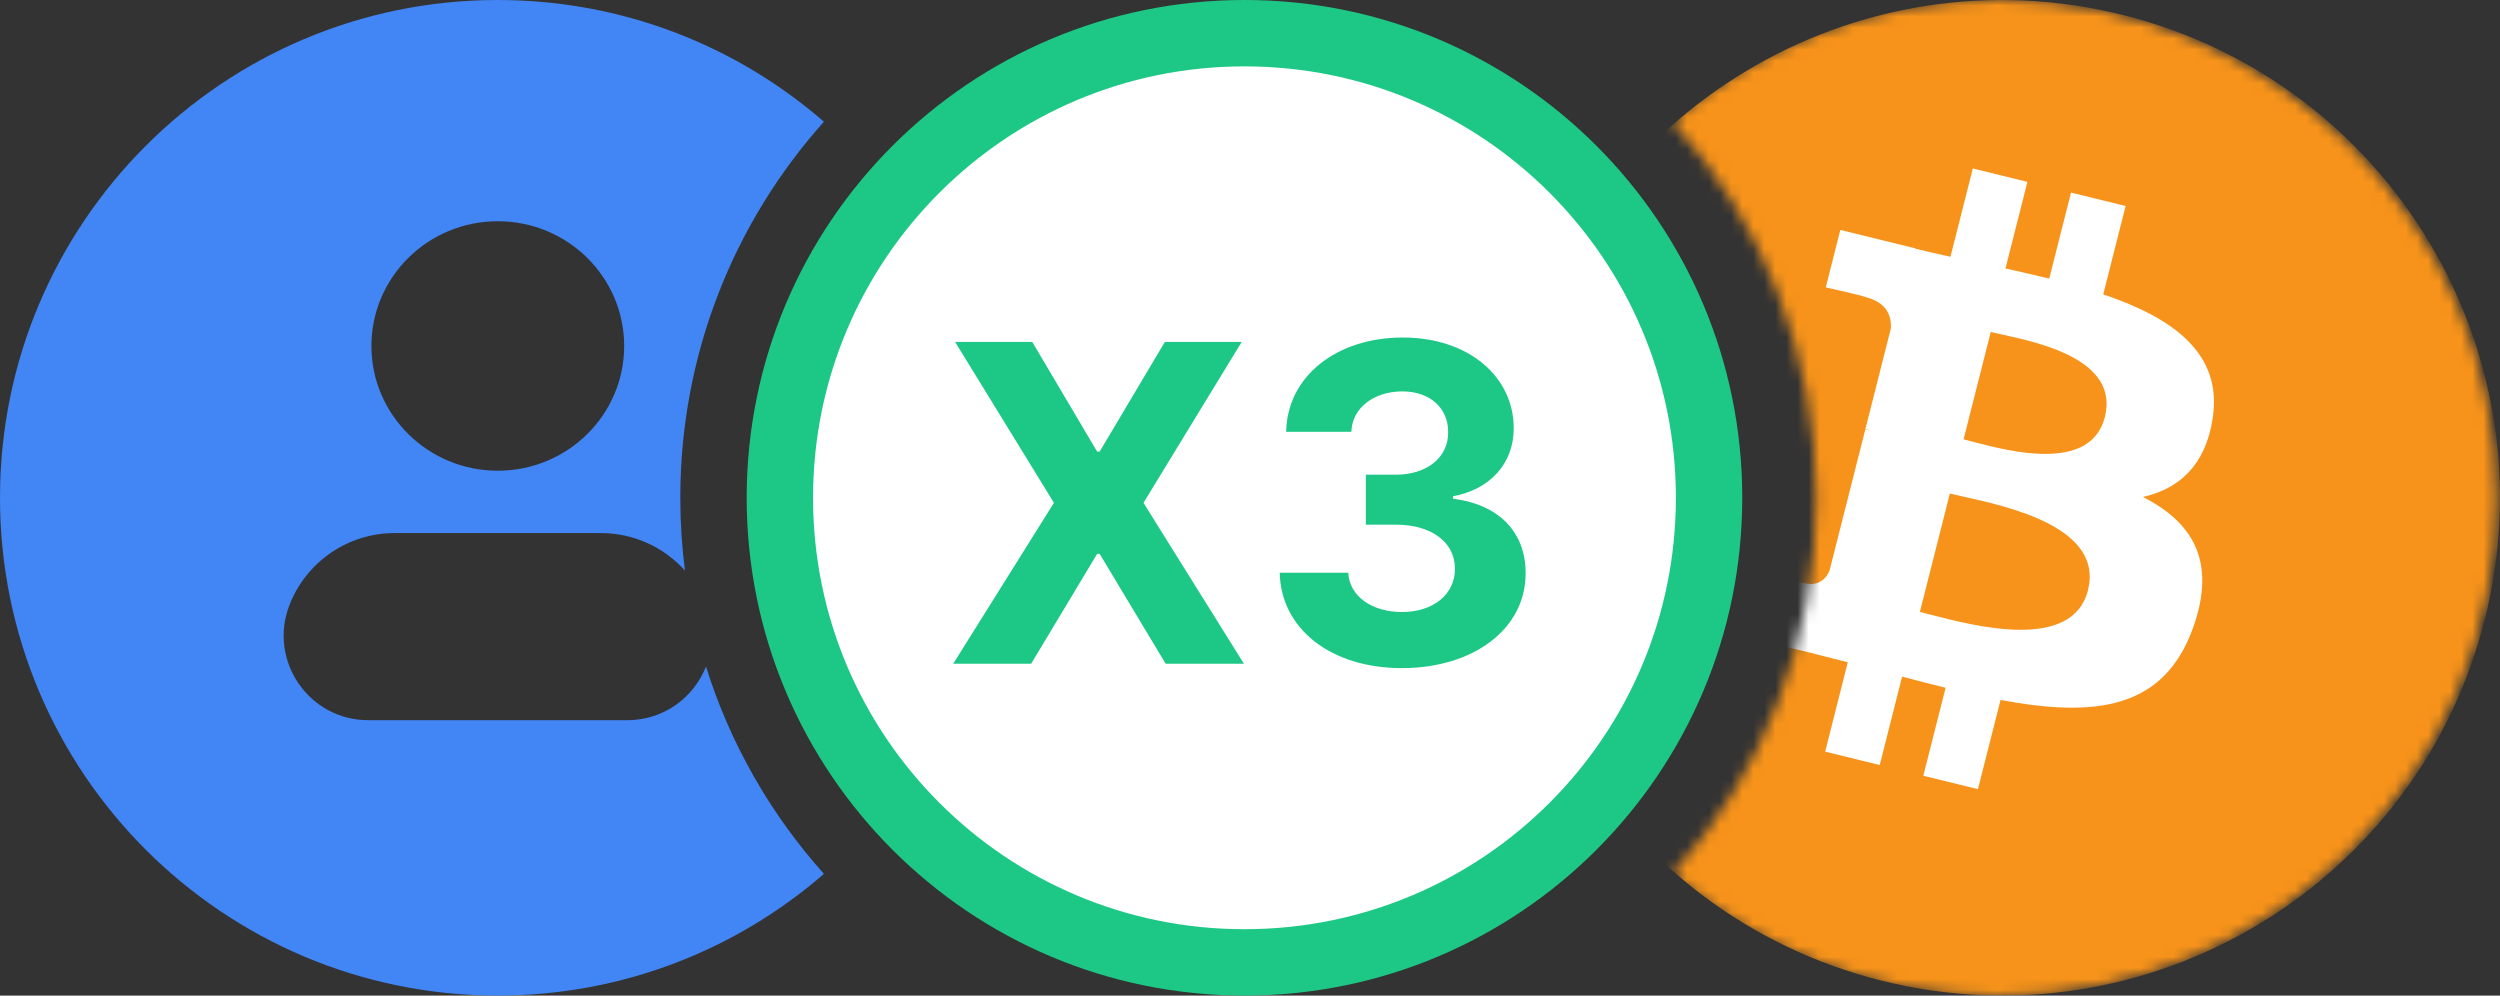
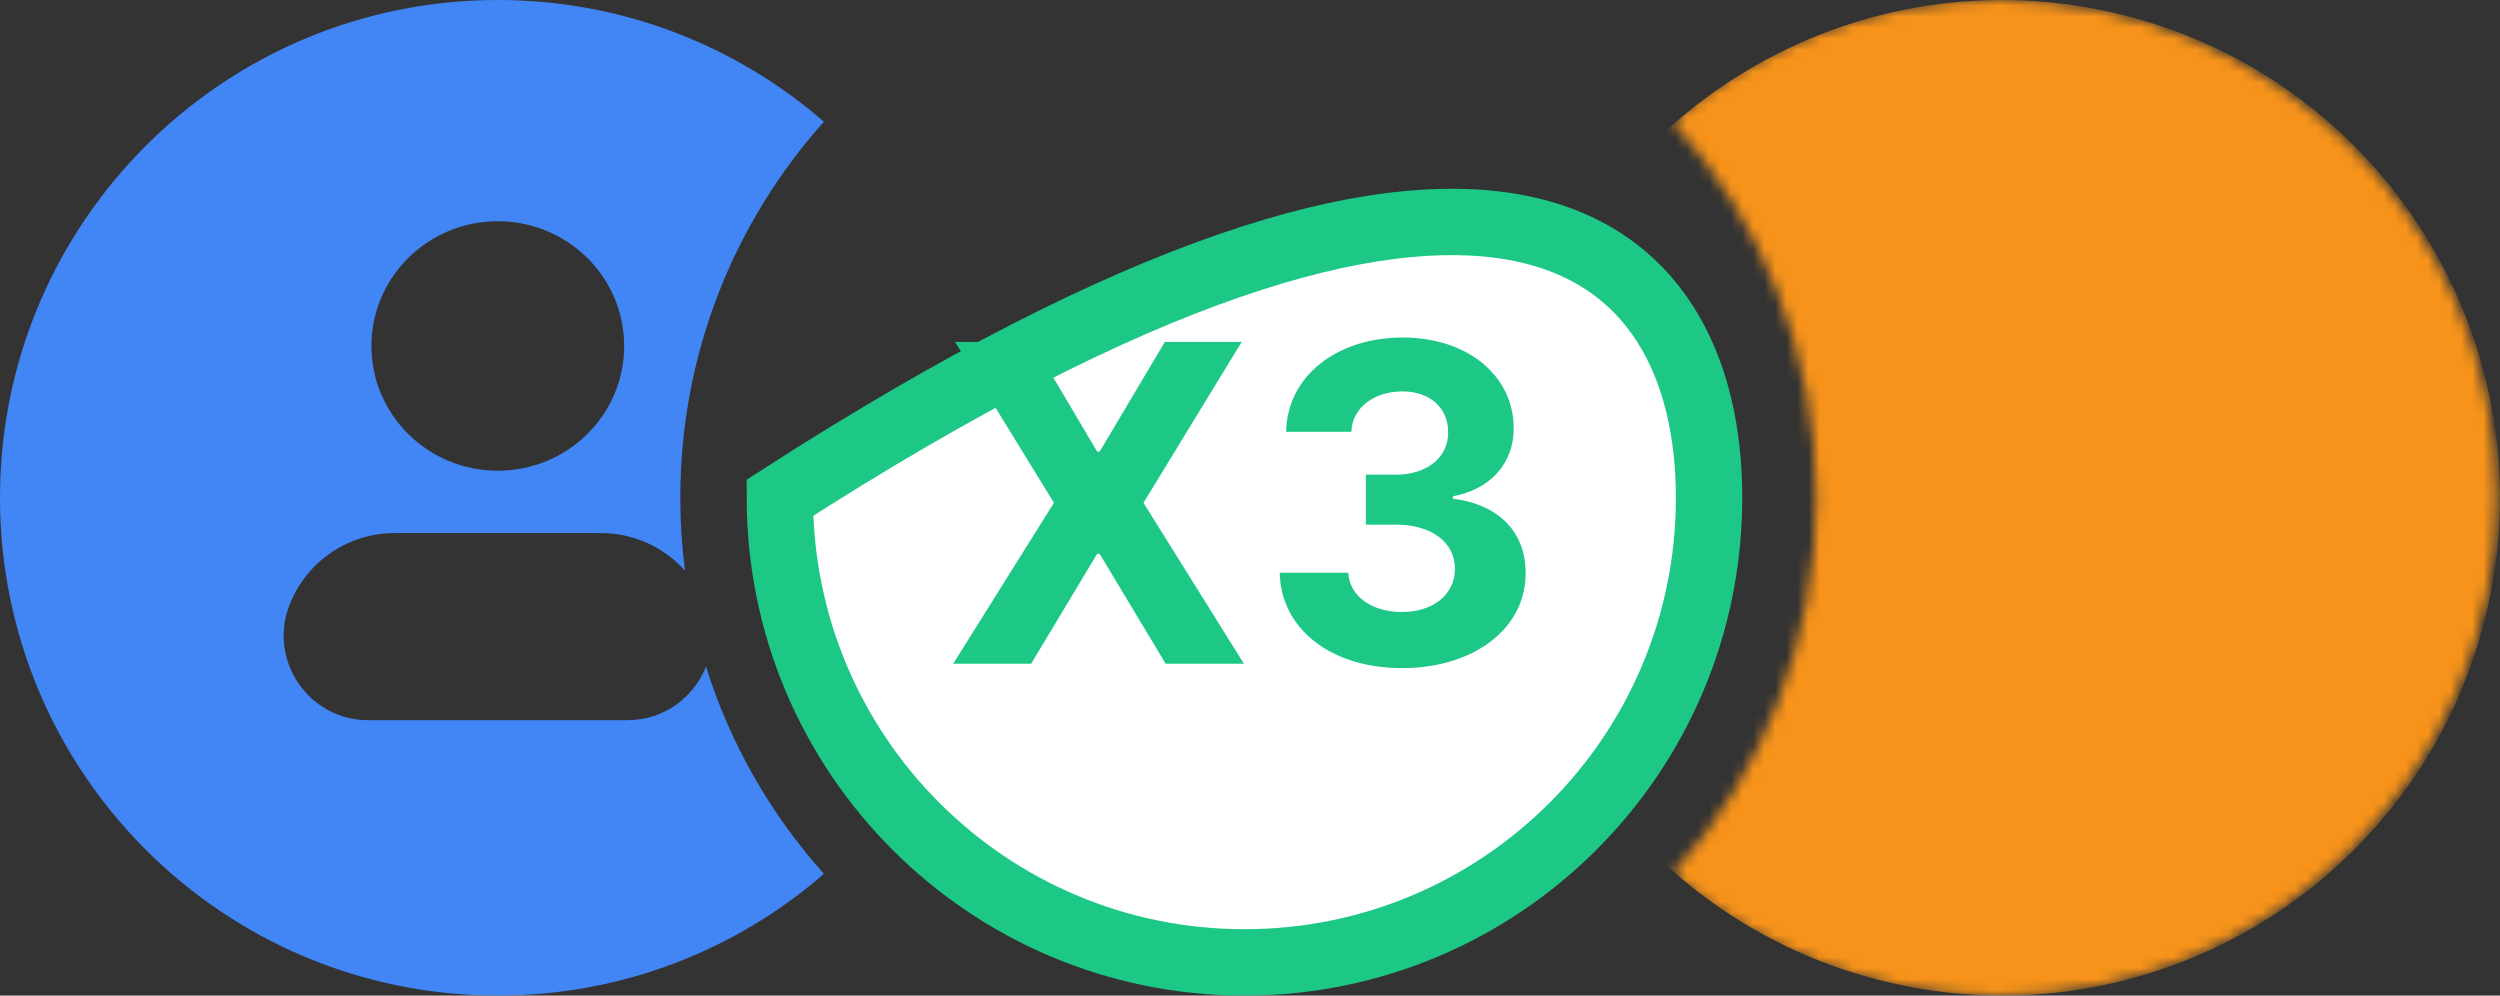
<svg xmlns="http://www.w3.org/2000/svg" width="226" height="90" viewBox="0 0 226 90" fill="none">
  <rect x="0" y="0" width="226" height="90" fill="#333333" stroke="none" />
  <path fill-rule="evenodd" clip-rule="evenodd" d="M74.483 11.003C66.587 4.149 56.278 0 45 0C20.147 0 0 20.147 0 45C0 69.853 20.147 90 45 90C56.278 90 66.587 85.851 74.483 78.997C69.696 73.647 66.02 67.28 63.822 60.26C62.725 63.031 60.038 65.105 56.707 65.105H33.291C27.924 65.105 24.229 59.718 26.162 54.711C27.678 50.782 31.456 48.191 35.667 48.191H54.331C57.284 48.191 60.024 49.465 61.921 51.581C61.643 49.427 61.5 47.23 61.5 45C61.5 31.939 66.409 20.026 74.483 11.003ZM45 42.553C51.31 42.553 56.425 37.504 56.425 31.276C56.425 25.049 51.31 20 45 20C38.691 20 33.576 25.049 33.576 31.276C33.576 37.504 38.691 42.553 45 42.553Z" fill="#4285F4" />
  <mask id="mask0_568_4467" style="mask-type:alpha" maskUnits="userSpaceOnUse" x="151" y="0" width="75" height="90">
    <path fill-rule="evenodd" clip-rule="evenodd" d="M151.201 11.003C159.098 4.149 169.407 0 180.685 0C205.537 0 225.685 20.147 225.685 45C225.685 69.853 205.537 90 180.685 90C169.407 90 159.098 85.851 151.201 78.997C159.275 69.974 164.184 58.06 164.184 45C164.184 31.939 159.275 20.026 151.201 11.003Z" fill="#4285F4" />
  </mask>
  <g mask="url(#mask0_568_4467)">
    <path d="M224.653 55.886C218.642 79.993 194.223 94.664 170.11 88.653C146.007 82.642 131.334 58.225 137.348 34.119C143.356 10.009 167.775 -4.664 191.881 1.347C215.992 7.357 230.664 31.777 224.653 55.886Z" fill="#F7931A" />
-     <path fill-rule="evenodd" clip-rule="evenodd" d="M200.032 37.787C200.928 31.892 196.369 28.722 190.135 26.608L192.157 18.621L187.22 17.41L185.251 25.186C183.953 24.867 182.62 24.567 181.295 24.269L183.278 16.442L178.344 15.23L176.32 23.214C175.246 22.973 174.191 22.735 173.167 22.485L173.173 22.459L166.364 20.785L165.05 25.978C165.05 25.978 168.714 26.805 168.636 26.856C170.636 27.347 170.997 28.65 170.937 29.683L168.633 38.781C168.771 38.816 168.95 38.866 169.147 38.943L168.979 38.902C168.865 38.874 168.746 38.845 168.625 38.816L165.396 51.561C165.152 52.16 164.531 53.057 163.134 52.716C163.183 52.787 159.545 51.834 159.545 51.834L157.094 57.399L163.519 58.976C164.237 59.153 164.946 59.335 165.647 59.515C166.114 59.635 166.578 59.754 167.039 59.87L164.995 67.948L169.927 69.16L171.951 61.168C173.298 61.528 174.606 61.86 175.885 62.173L173.869 70.128L178.806 71.339L180.85 63.277C189.269 64.845 195.6 64.213 198.265 56.715C200.412 50.678 198.158 47.196 193.728 44.925C196.954 44.193 199.384 42.103 200.032 37.787ZM188.752 53.363C187.352 58.901 178.547 56.611 174.519 55.564C174.156 55.469 173.832 55.385 173.556 55.318L176.267 44.616C176.604 44.699 177.015 44.789 177.48 44.892L177.48 44.892C181.647 45.813 190.186 47.7 188.752 53.363ZM178.317 39.926C181.676 40.809 189.003 42.734 190.279 37.7C191.582 32.551 184.461 30.999 180.984 30.241C180.592 30.156 180.247 30.081 179.965 30.011L177.507 39.717C177.739 39.774 178.012 39.846 178.317 39.926Z" fill="white" />
  </g>
-   <path d="M70.5 45C70.5 21.804 89.304 3 112.5 3C135.696 3 154.5 21.804 154.5 45C154.5 68.196 135.696 87 112.5 87C89.304 87 70.5 68.196 70.5 45Z" fill="white" stroke="#1DC886" stroke-width="6" />
+   <path d="M70.5 45C135.696 3 154.5 21.804 154.5 45C154.5 68.196 135.696 87 112.5 87C89.304 87 70.5 68.196 70.5 45Z" fill="white" stroke="#1DC886" stroke-width="6" />
  <path d="M93.315 30.909H86.341L95.275 45.455L86.17 60H93.216L99.181 50.071H99.409L105.375 60H112.449L103.372 45.455L112.25 30.909H105.304L99.409 40.824H99.181L93.315 30.909ZM126.724 60.398C133.258 60.398 137.931 56.804 137.917 51.832C137.931 48.21 135.63 45.625 131.355 45.085V44.858C134.608 44.276 136.852 41.974 136.838 38.707C136.852 34.119 132.832 30.511 126.809 30.511C120.843 30.511 116.355 34.006 116.27 39.034H122.164C122.235 36.818 124.267 35.383 126.781 35.383C129.267 35.383 130.929 36.889 130.914 39.077C130.929 41.364 128.983 42.912 126.184 42.912H123.471V47.429H126.184C129.48 47.429 131.539 49.077 131.525 51.42C131.539 53.736 129.551 55.327 126.738 55.327C124.025 55.327 121.994 53.906 121.88 51.776H115.687C115.787 56.861 120.332 60.398 126.724 60.398Z" fill="#1DC886" />
</svg>